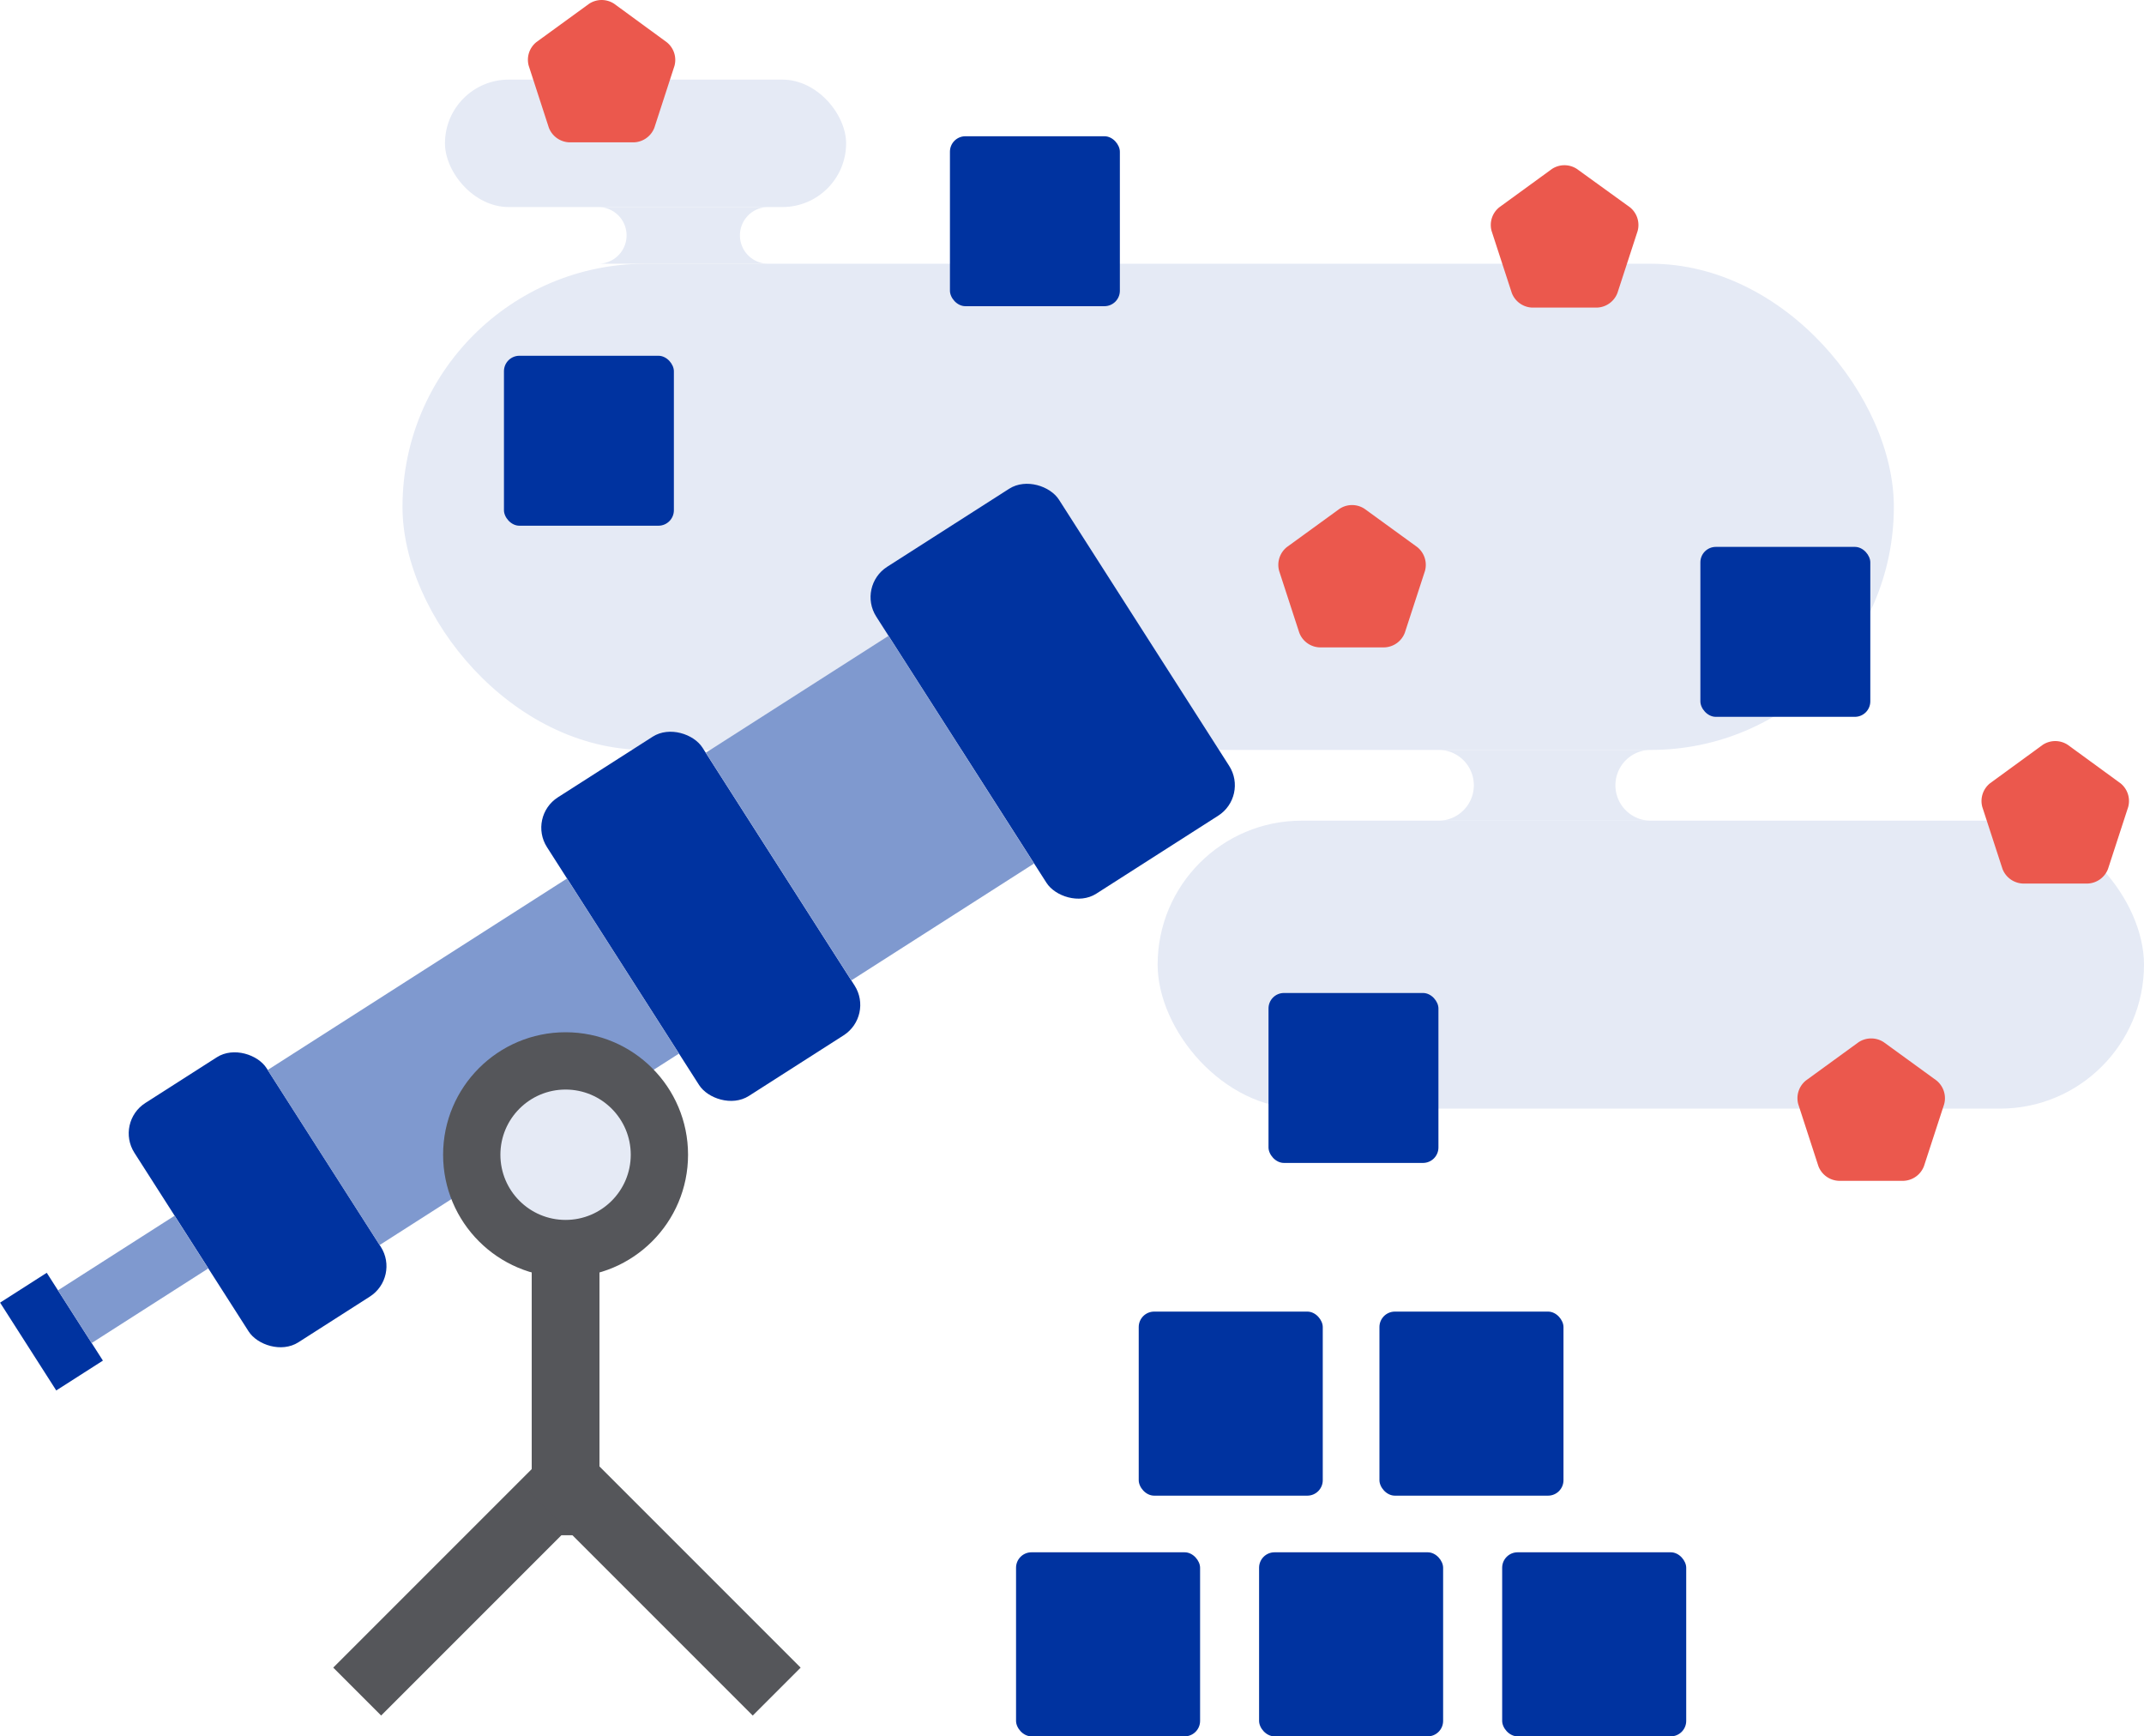
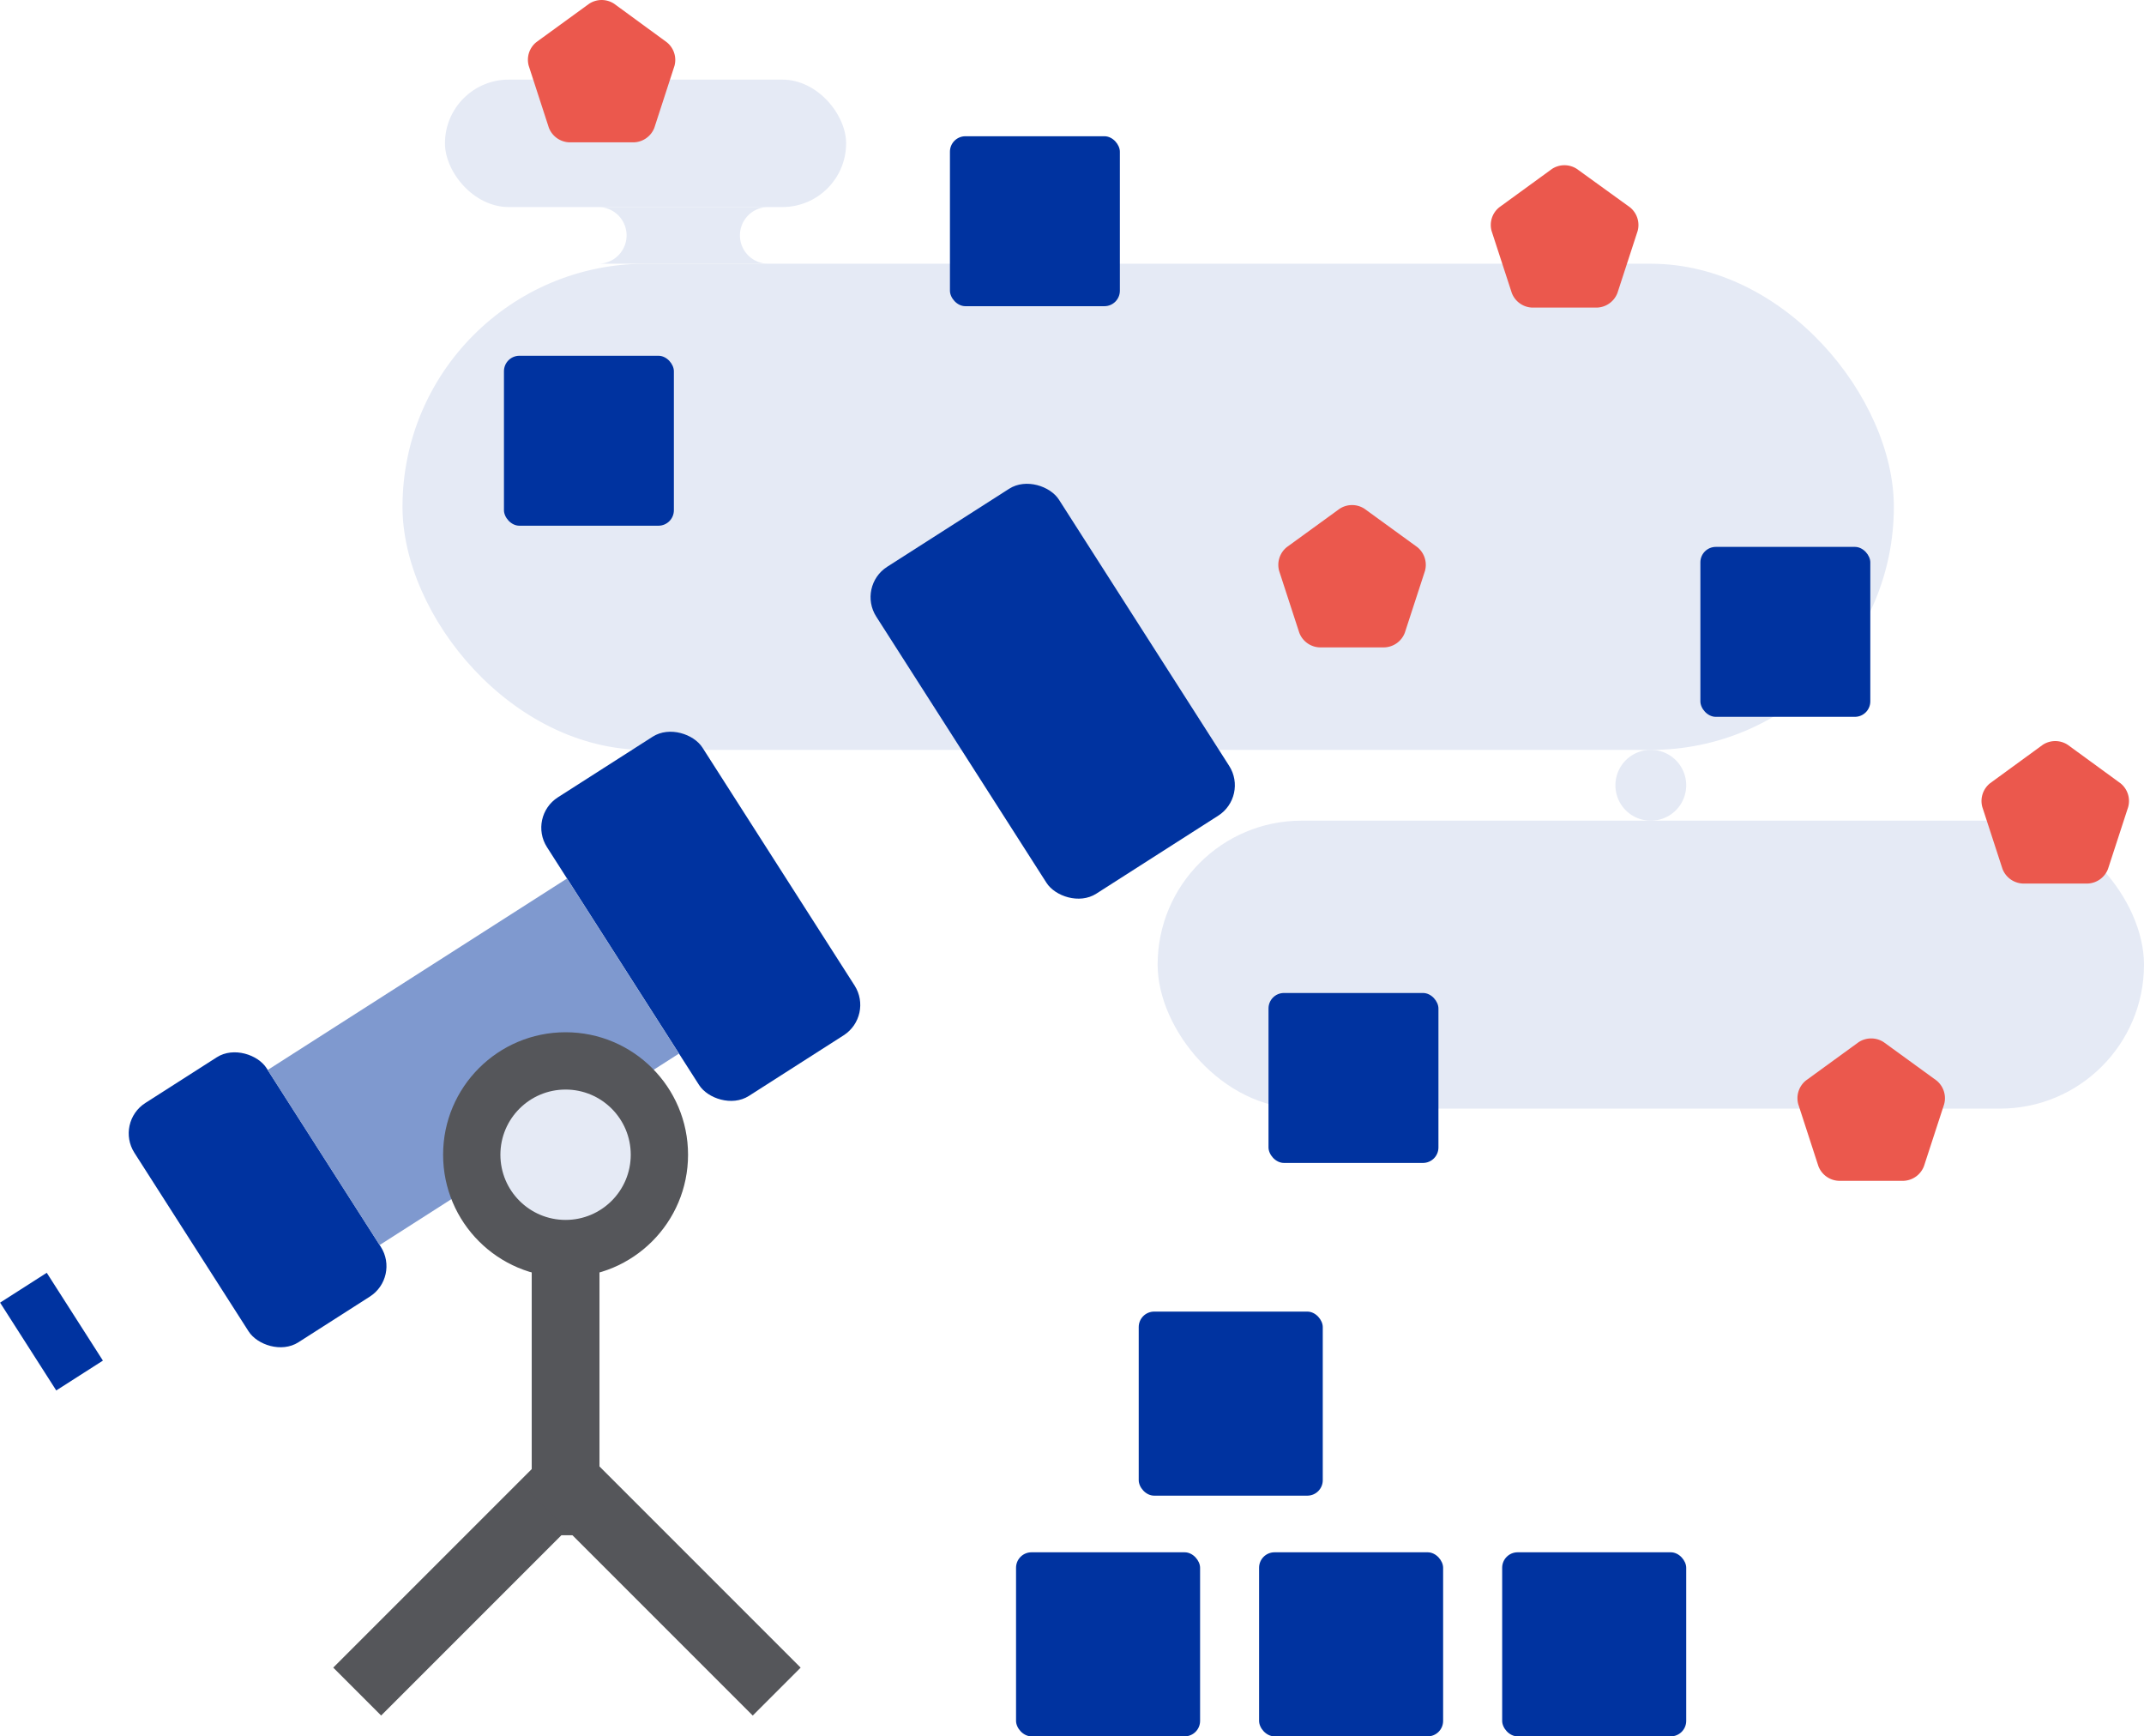
<svg xmlns="http://www.w3.org/2000/svg" viewBox="0 0 416.12 336.96">
  <defs>
    <style>.cls-1{fill:#e5eaf5;}.cls-2{fill:#0033a0;}.cls-3{fill:#7f99cf;}.cls-4{fill:#55565a;}.cls-5{fill:#eb584d;}</style>
  </defs>
  <g id="Layer_2" data-name="Layer 2">
    <g id="icons">
      <g id="Card_-_Screen_Universes_A1_" data-name="Card - Screen Universes (A1)">
        <g id="cardicon_screen-A">
          <g id="cloud">
            <rect class="cls-1" x="78.12" y="51.18" width="289.45" height="94.35" rx="47.17" />
            <rect class="cls-1" x="224.68" y="159.26" width="191.44" height="55.88" rx="27.94" />
-             <path class="cls-1" d="M313.53,152.39a6.87,6.87,0,0,1,6.87-6.87H279.18a6.87,6.87,0,1,1,0,13.74H320.4A6.86,6.86,0,0,1,313.53,152.39Z" />
+             <path class="cls-1" d="M313.53,152.39a6.87,6.87,0,0,1,6.87-6.87a6.87,6.87,0,1,1,0,13.74H320.4A6.86,6.86,0,0,1,313.53,152.39Z" />
            <path class="cls-1" d="M143.61,45.68a5.5,5.5,0,0,1,5.5-5.5h-33a5.5,5.5,0,0,1,0,11h33A5.5,5.5,0,0,1,143.61,45.68Z" />
            <rect class="cls-1" x="86.36" y="15.45" width="77.86" height="24.73" rx="12.37" />
          </g>
          <g id="telescope">
            <rect class="cls-2" x="183.26" y="96.51" width="42.1" height="75.31" rx="7" transform="translate(-40.09 131.19) rotate(-32.6)" />
            <rect class="cls-2" x="118.09" y="143.44" width="35.83" height="68.79" rx="7" transform="translate(-74.38 101.28) rotate(-32.6)" />
            <rect class="cls-2" x="34.75" y="205.28" width="30.46" height="55.13" rx="7" transform="translate(-117.56 63.6) rotate(-32.6)" />
            <rect class="cls-2" x="4.6" y="248.31" width="10.75" height="20.23" transform="translate(-137.64 46.08) rotate(-32.6)" />
-             <rect class="cls-3" x="147.79" y="130.62" width="42.1" height="52.44" transform="translate(-57.9 115.66) rotate(-32.6)" />
            <rect class="cls-3" x="57.37" y="185.9" width="68.97" height="40.33" transform="translate(-96.54 81.94) rotate(-32.6)" />
-             <rect class="cls-3" x="12.39" y="242.22" width="26.87" height="12.14" transform="translate(-129.69 53.02) rotate(-32.6)" />
            <g id="tripod">
              <rect class="cls-4" x="103.2" y="223.58" width="13.15" height="74.35" />
              <circle class="cls-4" cx="109.77" cy="224.09" r="23.77" />
              <rect class="cls-4" x="59.99" y="299.2" width="63.66" height="13.15" transform="translate(-189.31 154.47) rotate(-45)" />
              <rect class="cls-4" x="121.66" y="273.94" width="13.15" height="63.66" transform="translate(-178.65 180.23) rotate(-45)" />
              <circle class="cls-1" cx="109.77" cy="224.09" r="12.65" />
            </g>
          </g>
          <g id="squares">
            <rect class="cls-2" x="184.37" y="26.44" width="32.98" height="32.98" rx="3" />
            <rect class="cls-2" x="330.02" y="106.13" width="32.98" height="32.98" rx="3" />
            <rect class="cls-2" x="246.2" y="192.7" width="32.98" height="32.98" rx="3" />
            <rect class="cls-2" x="97.81" y="69.04" width="32.98" height="32.98" rx="3" />
          </g>
          <g id="pentagons">
            <path class="cls-5" d="M306.06,32.79a4.41,4.41,0,0,0-4.85,0L291,40.22a4.39,4.39,0,0,0-1.5,4.61l3.91,12a4.41,4.41,0,0,0,3.92,2.86H310a4.42,4.42,0,0,0,3.93-2.86l3.91-12a4.41,4.41,0,0,0-1.5-4.61Z" />
            <path class="cls-5" d="M401.32,144.54a4.41,4.41,0,0,0-4.85,0L386.24,152a4.41,4.41,0,0,0-1.5,4.61l3.91,12a4.43,4.43,0,0,0,3.93,2.85h12.64a4.41,4.41,0,0,0,3.92-2.85l3.91-12a4.41,4.41,0,0,0-1.5-4.61Z" />
            <path class="cls-5" d="M264.84,98.74a4.41,4.41,0,0,0-4.85,0l-10.23,7.43a4.42,4.42,0,0,0-1.5,4.61l3.91,12a4.4,4.4,0,0,0,3.92,2.85h12.64a4.41,4.41,0,0,0,3.93-2.85l3.91-12a4.42,4.42,0,0,0-1.5-4.61Z" />
            <path class="cls-5" d="M365.6,202.24a4.46,4.46,0,0,0-4.86,0l-10.22,7.43a4.41,4.41,0,0,0-1.5,4.62l3.9,12a4.42,4.42,0,0,0,3.93,2.86h12.64a4.42,4.42,0,0,0,3.93-2.86l3.91-12a4.43,4.43,0,0,0-1.5-4.62Z" />
            <path class="cls-5" d="M119.2.73a4.42,4.42,0,0,0-4.86,0L104.12,8.16a4.39,4.39,0,0,0-1.5,4.61l3.9,12a4.43,4.43,0,0,0,3.93,2.85h12.64A4.43,4.43,0,0,0,127,24.8l3.9-12a4.39,4.39,0,0,0-1.5-4.61Z" />
          </g>
          <g id="square_stack" data-name="square stack">
            <rect class="cls-2" x="197.2" y="301.24" width="35.72" height="35.72" rx="3" />
            <rect class="cls-2" x="244.37" y="301.24" width="35.72" height="35.72" rx="3" />
            <rect class="cls-2" x="291.55" y="301.24" width="35.72" height="35.72" rx="3" />
-             <rect class="cls-2" x="267.73" y="254.53" width="35.72" height="35.72" rx="3" />
            <rect class="cls-2" x="221.01" y="254.53" width="35.72" height="35.72" rx="3" />
          </g>
        </g>
      </g>
    </g>
  </g>
</svg>